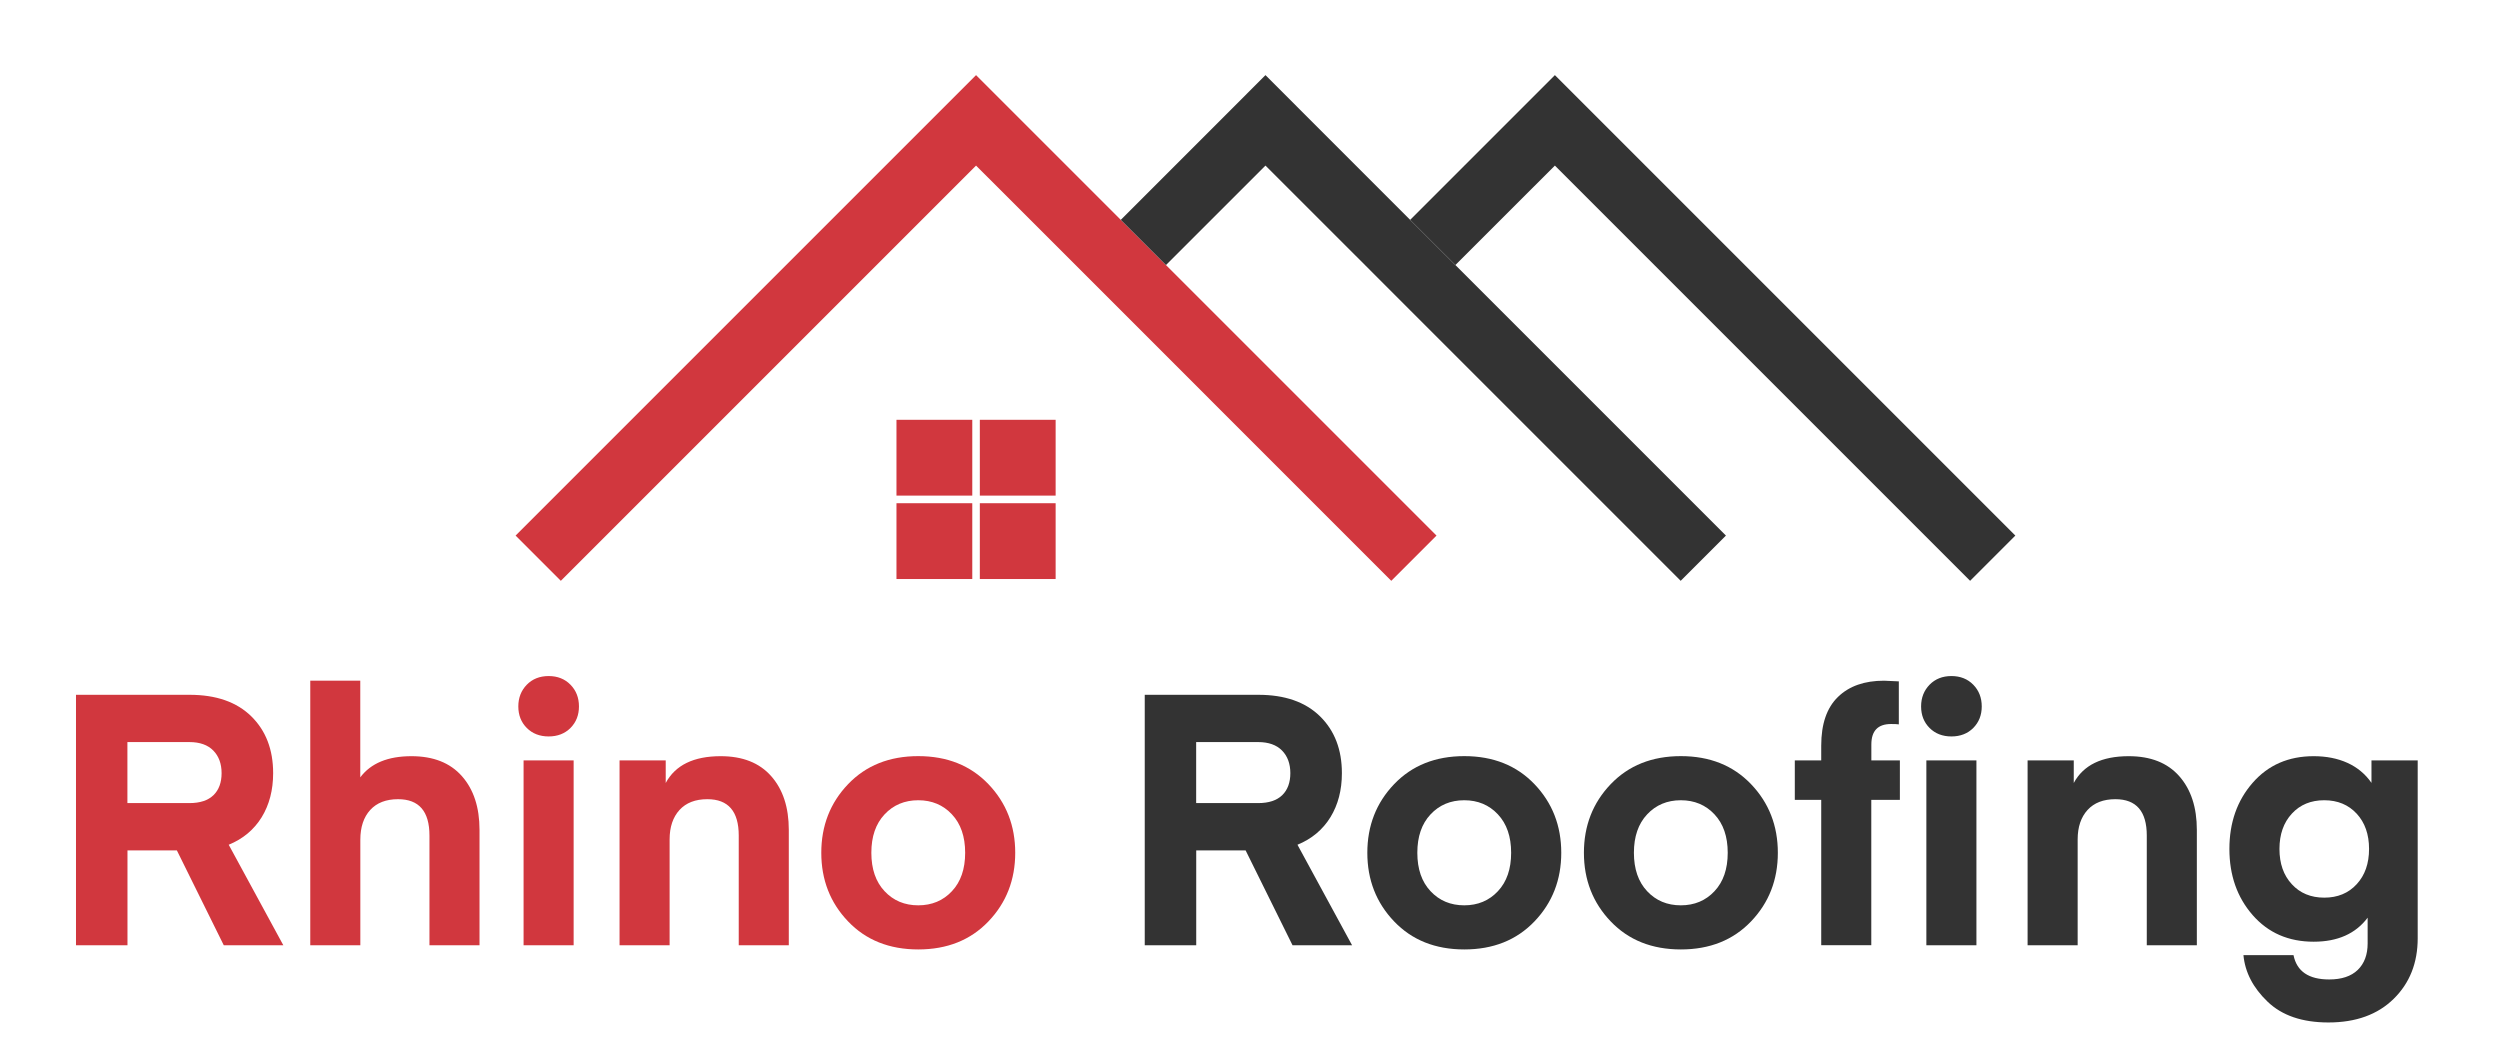
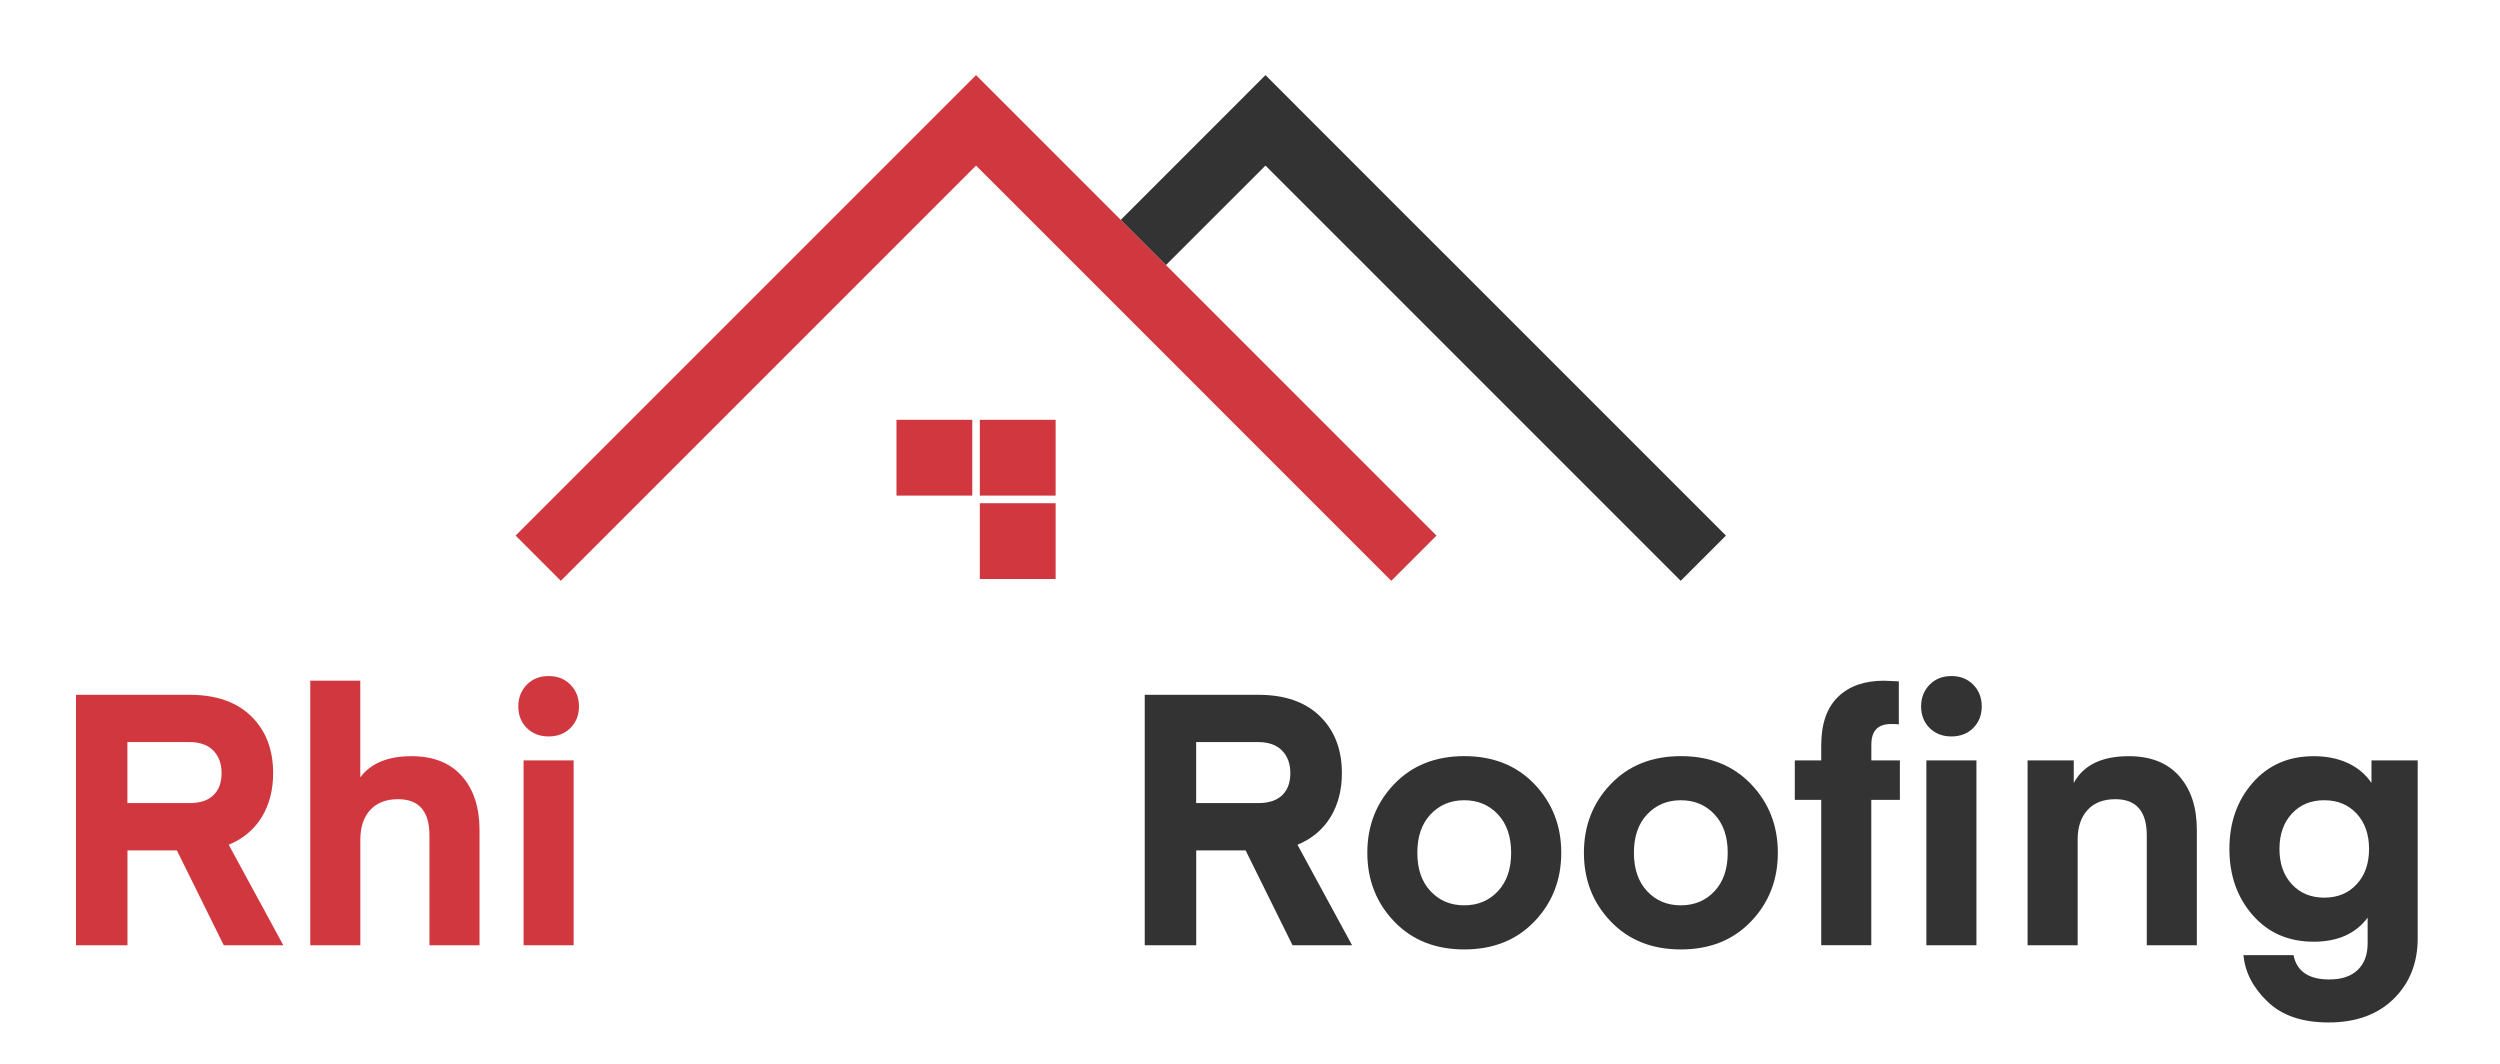
<svg xmlns="http://www.w3.org/2000/svg" version="1.1" viewBox="0 0 404 172">
  <defs>
    <style>
      .cls-1 {
        fill: #d1373e;
      }

      .cls-2 {
        fill: #333;
      }
    </style>
  </defs>
  <g>
    <g id="Layer_1">
-       <polygon class="cls-2" points="318.37 93.86 325.68 86.55 251.27 12.14 227.88 35.53 235.19 42.83 251.27 26.76 318.37 93.86" />
      <polygon class="cls-1" points="211.81 66.22 204.5 58.91 188.42 42.83 181.12 35.53 157.73 12.14 83.32 86.55 90.63 93.86 157.73 26.76 173.81 42.83 181.12 50.14 197.19 66.22 204.5 73.53 224.83 93.86 232.14 86.55 211.81 66.22" />
      <polygon class="cls-2" points="235.19 42.83 227.88 35.53 204.5 12.14 181.12 35.53 188.42 42.83 204.5 26.76 220.58 42.83 227.88 50.14 271.6 93.86 278.91 86.55 235.19 42.83" />
      <rect class="cls-1" x="144.87" y="67.84" width="12.25" height="12.25" />
      <rect class="cls-1" x="158.34" y="67.84" width="12.25" height="12.25" />
-       <rect class="cls-1" x="144.87" y="81.32" width="12.25" height="12.25" />
      <rect class="cls-1" x="158.34" y="81.32" width="12.25" height="12.25" />
      <g>
        <path class="cls-1" d="M45.79,152.75h-9.63l-7.58-15.33h-7.98v15.33h-8.32v-40.47h18.35c4.29,0,7.62,1.16,9.98,3.48,2.36,2.32,3.53,5.38,3.53,9.18,0,2.74-.62,5.11-1.85,7.12-1.24,2.01-3.01,3.5-5.33,4.45l8.83,16.25ZM34.5,128.5c.87-.85,1.31-2.04,1.31-3.56s-.45-2.74-1.34-3.65c-.89-.91-2.18-1.37-3.85-1.37h-10.03v9.86h10.03c1.71,0,3-.43,3.88-1.28Z" />
        <path class="cls-1" d="M58.22,110v15.62c1.71-2.28,4.46-3.42,8.27-3.42,3.53,0,6.25,1.07,8.15,3.22,1.9,2.15,2.85,5.04,2.85,8.69v18.64h-8.09v-17.73c0-3.91-1.69-5.87-5.07-5.87-1.94,0-3.44.58-4.5,1.74-1.06,1.16-1.6,2.76-1.6,4.82v17.04h-8.09v-42.75h8.09Z" />
        <path class="cls-1" d="M92.19,117.64c-.91.91-2.09,1.37-3.53,1.37s-2.62-.46-3.53-1.37c-.91-.91-1.37-2.07-1.37-3.48s.46-2.57,1.37-3.51c.91-.93,2.09-1.4,3.53-1.4s2.62.47,3.53,1.4c.91.93,1.37,2.1,1.37,3.51s-.46,2.56-1.37,3.48ZM84.61,152.75v-29.87h8.09v29.87h-8.09Z" />
-         <path class="cls-1" d="M107.58,122.88v3.65c1.56-2.89,4.52-4.33,8.89-4.33,3.53,0,6.25,1.07,8.15,3.22,1.9,2.15,2.85,5.04,2.85,8.69v18.64h-8.09v-17.73c0-3.91-1.69-5.87-5.07-5.87-1.94,0-3.44.58-4.5,1.74-1.06,1.16-1.6,2.75-1.6,4.76v17.1h-8.09v-29.87h7.47Z" />
-         <path class="cls-1" d="M159.73,148.9c-2.89,3.02-6.67,4.53-11.34,4.53s-8.46-1.51-11.34-4.53c-2.89-3.02-4.33-6.72-4.33-11.09s1.44-8.07,4.33-11.09c2.89-3.02,6.67-4.53,11.34-4.53s8.45,1.51,11.34,4.53c2.89,3.02,4.33,6.72,4.33,11.09s-1.44,8.07-4.33,11.09ZM142.95,131.6c-1.43,1.52-2.14,3.59-2.14,6.21s.71,4.69,2.14,6.21c1.42,1.52,3.24,2.28,5.44,2.28s4.02-.76,5.44-2.28c1.43-1.52,2.14-3.59,2.14-6.21s-.71-4.69-2.14-6.21c-1.42-1.52-3.24-2.28-5.44-2.28s-4.02.76-5.44,2.28Z" />
        <path class="cls-2" d="M218.5,152.75h-9.63l-7.58-15.33h-7.98v15.33h-8.32v-40.47h18.35c4.29,0,7.62,1.16,9.98,3.48,2.36,2.32,3.53,5.38,3.53,9.18,0,2.74-.62,5.11-1.85,7.12-1.24,2.01-3.01,3.5-5.33,4.45l8.83,16.25ZM207.21,128.5c.87-.85,1.31-2.04,1.31-3.56s-.45-2.74-1.34-3.65c-.89-.91-2.18-1.37-3.85-1.37h-10.03v9.86h10.03c1.71,0,3-.43,3.88-1.28Z" />
        <path class="cls-2" d="M247.97,148.9c-2.89,3.02-6.67,4.53-11.34,4.53s-8.46-1.51-11.34-4.53c-2.89-3.02-4.33-6.72-4.33-11.09s1.44-8.07,4.33-11.09c2.89-3.02,6.67-4.53,11.34-4.53s8.45,1.51,11.34,4.53c2.89,3.02,4.33,6.72,4.33,11.09s-1.44,8.07-4.33,11.09ZM231.18,131.6c-1.43,1.52-2.14,3.59-2.14,6.21s.71,4.69,2.14,6.21c1.42,1.52,3.24,2.28,5.44,2.28s4.02-.76,5.44-2.28c1.43-1.52,2.14-3.59,2.14-6.21s-.71-4.69-2.14-6.21c-1.42-1.52-3.24-2.28-5.44-2.28s-4.02.76-5.44,2.28Z" />
        <path class="cls-2" d="M282.97,148.9c-2.89,3.02-6.67,4.53-11.34,4.53s-8.46-1.51-11.34-4.53c-2.89-3.02-4.33-6.72-4.33-11.09s1.44-8.07,4.33-11.09c2.89-3.02,6.67-4.53,11.34-4.53s8.45,1.51,11.34,4.53c2.89,3.02,4.33,6.72,4.33,11.09s-1.44,8.07-4.33,11.09ZM266.18,131.6c-1.43,1.52-2.14,3.59-2.14,6.21s.71,4.69,2.14,6.21c1.42,1.52,3.24,2.28,5.44,2.28s4.02-.76,5.44-2.28c1.43-1.52,2.14-3.59,2.14-6.21s-.71-4.69-2.14-6.21c-1.42-1.52-3.24-2.28-5.44-2.28s-4.02.76-5.44,2.28Z" />
        <path class="cls-2" d="M302.4,122.88h4.62v6.38h-4.62v23.48h-8.09v-23.48h-4.27v-6.38h4.27v-2.39c0-3.5.9-6.12,2.71-7.87,1.8-1.75,4.28-2.62,7.44-2.62l2.39.11v6.95c-.23-.04-.65-.06-1.25-.06-2.13,0-3.19,1.1-3.19,3.31v2.56ZM318.88,117.64c-.91.91-2.09,1.37-3.53,1.37s-2.62-.46-3.53-1.37-1.37-2.07-1.37-3.48.46-2.57,1.37-3.51c.91-.93,2.09-1.4,3.53-1.4s2.62.47,3.53,1.4c.91.93,1.37,2.1,1.37,3.51s-.46,2.56-1.37,3.48ZM311.3,152.75v-29.87h8.09v29.87h-8.09Z" />
        <path class="cls-2" d="M335.12,122.88v3.65c1.56-2.89,4.52-4.33,8.89-4.33,3.53,0,6.25,1.07,8.15,3.22,1.9,2.15,2.85,5.04,2.85,8.69v18.64h-8.09v-17.73c0-3.91-1.69-5.87-5.07-5.87-1.94,0-3.44.58-4.5,1.74-1.06,1.16-1.6,2.75-1.6,4.76v17.1h-8.09v-29.87h7.47Z" />
        <path class="cls-2" d="M383.23,126.53v-3.65h7.47v28.73c0,3.99-1.29,7.26-3.88,9.8-2.58,2.54-6.1,3.82-10.55,3.82-4.22,0-7.5-1.12-9.83-3.36-2.34-2.24-3.64-4.75-3.9-7.52h8.09c.53,2.62,2.45,3.93,5.76,3.93,2.01,0,3.55-.51,4.62-1.54,1.06-1.03,1.6-2.45,1.6-4.28v-4.16c-1.94,2.58-4.84,3.88-8.72,3.88-4.07,0-7.35-1.43-9.86-4.3-2.51-2.87-3.76-6.43-3.76-10.69s1.25-7.82,3.76-10.69c2.51-2.87,5.79-4.3,9.86-4.3s7.37,1.44,9.35,4.33ZM380.84,142.89c1.33-1.44,2-3.34,2-5.7s-.67-4.26-2-5.7c-1.33-1.44-3.08-2.17-5.24-2.17s-3.91.72-5.24,2.17c-1.33,1.44-2,3.34-2,5.7s.66,4.26,2,5.7c1.33,1.45,3.08,2.17,5.24,2.17s3.91-.72,5.24-2.17Z" />
      </g>
    </g>
  </g>
</svg>